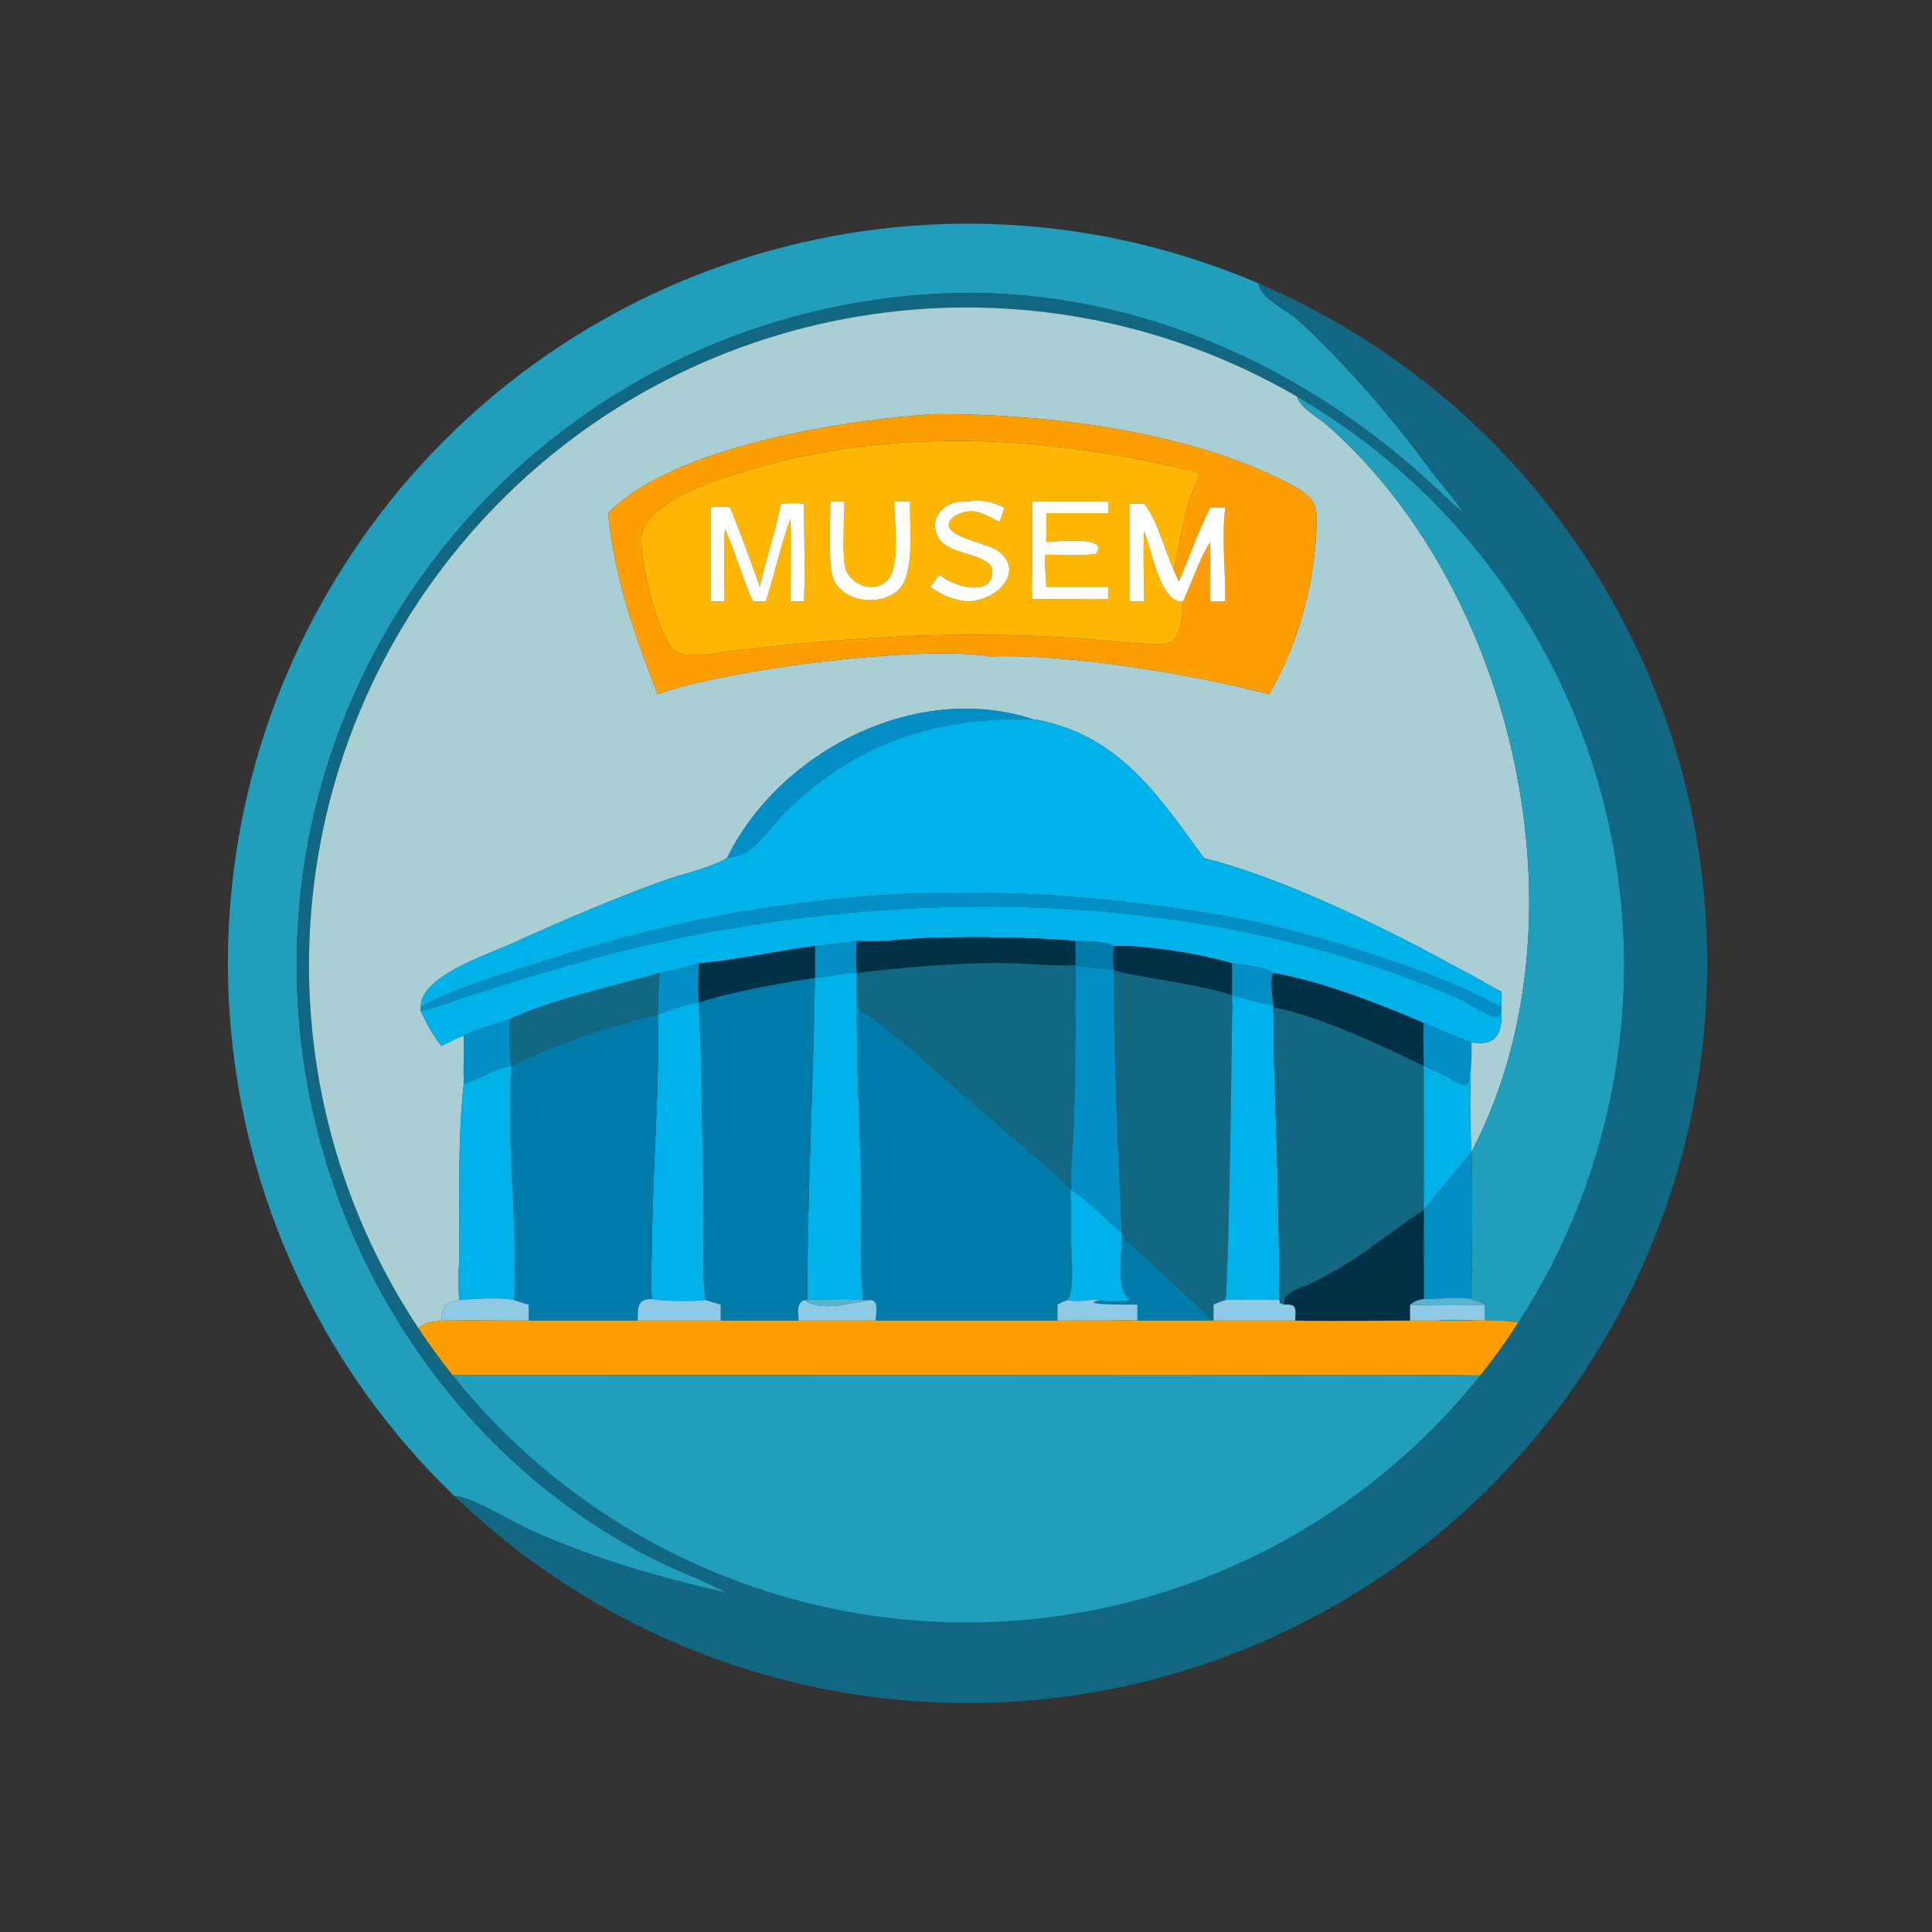
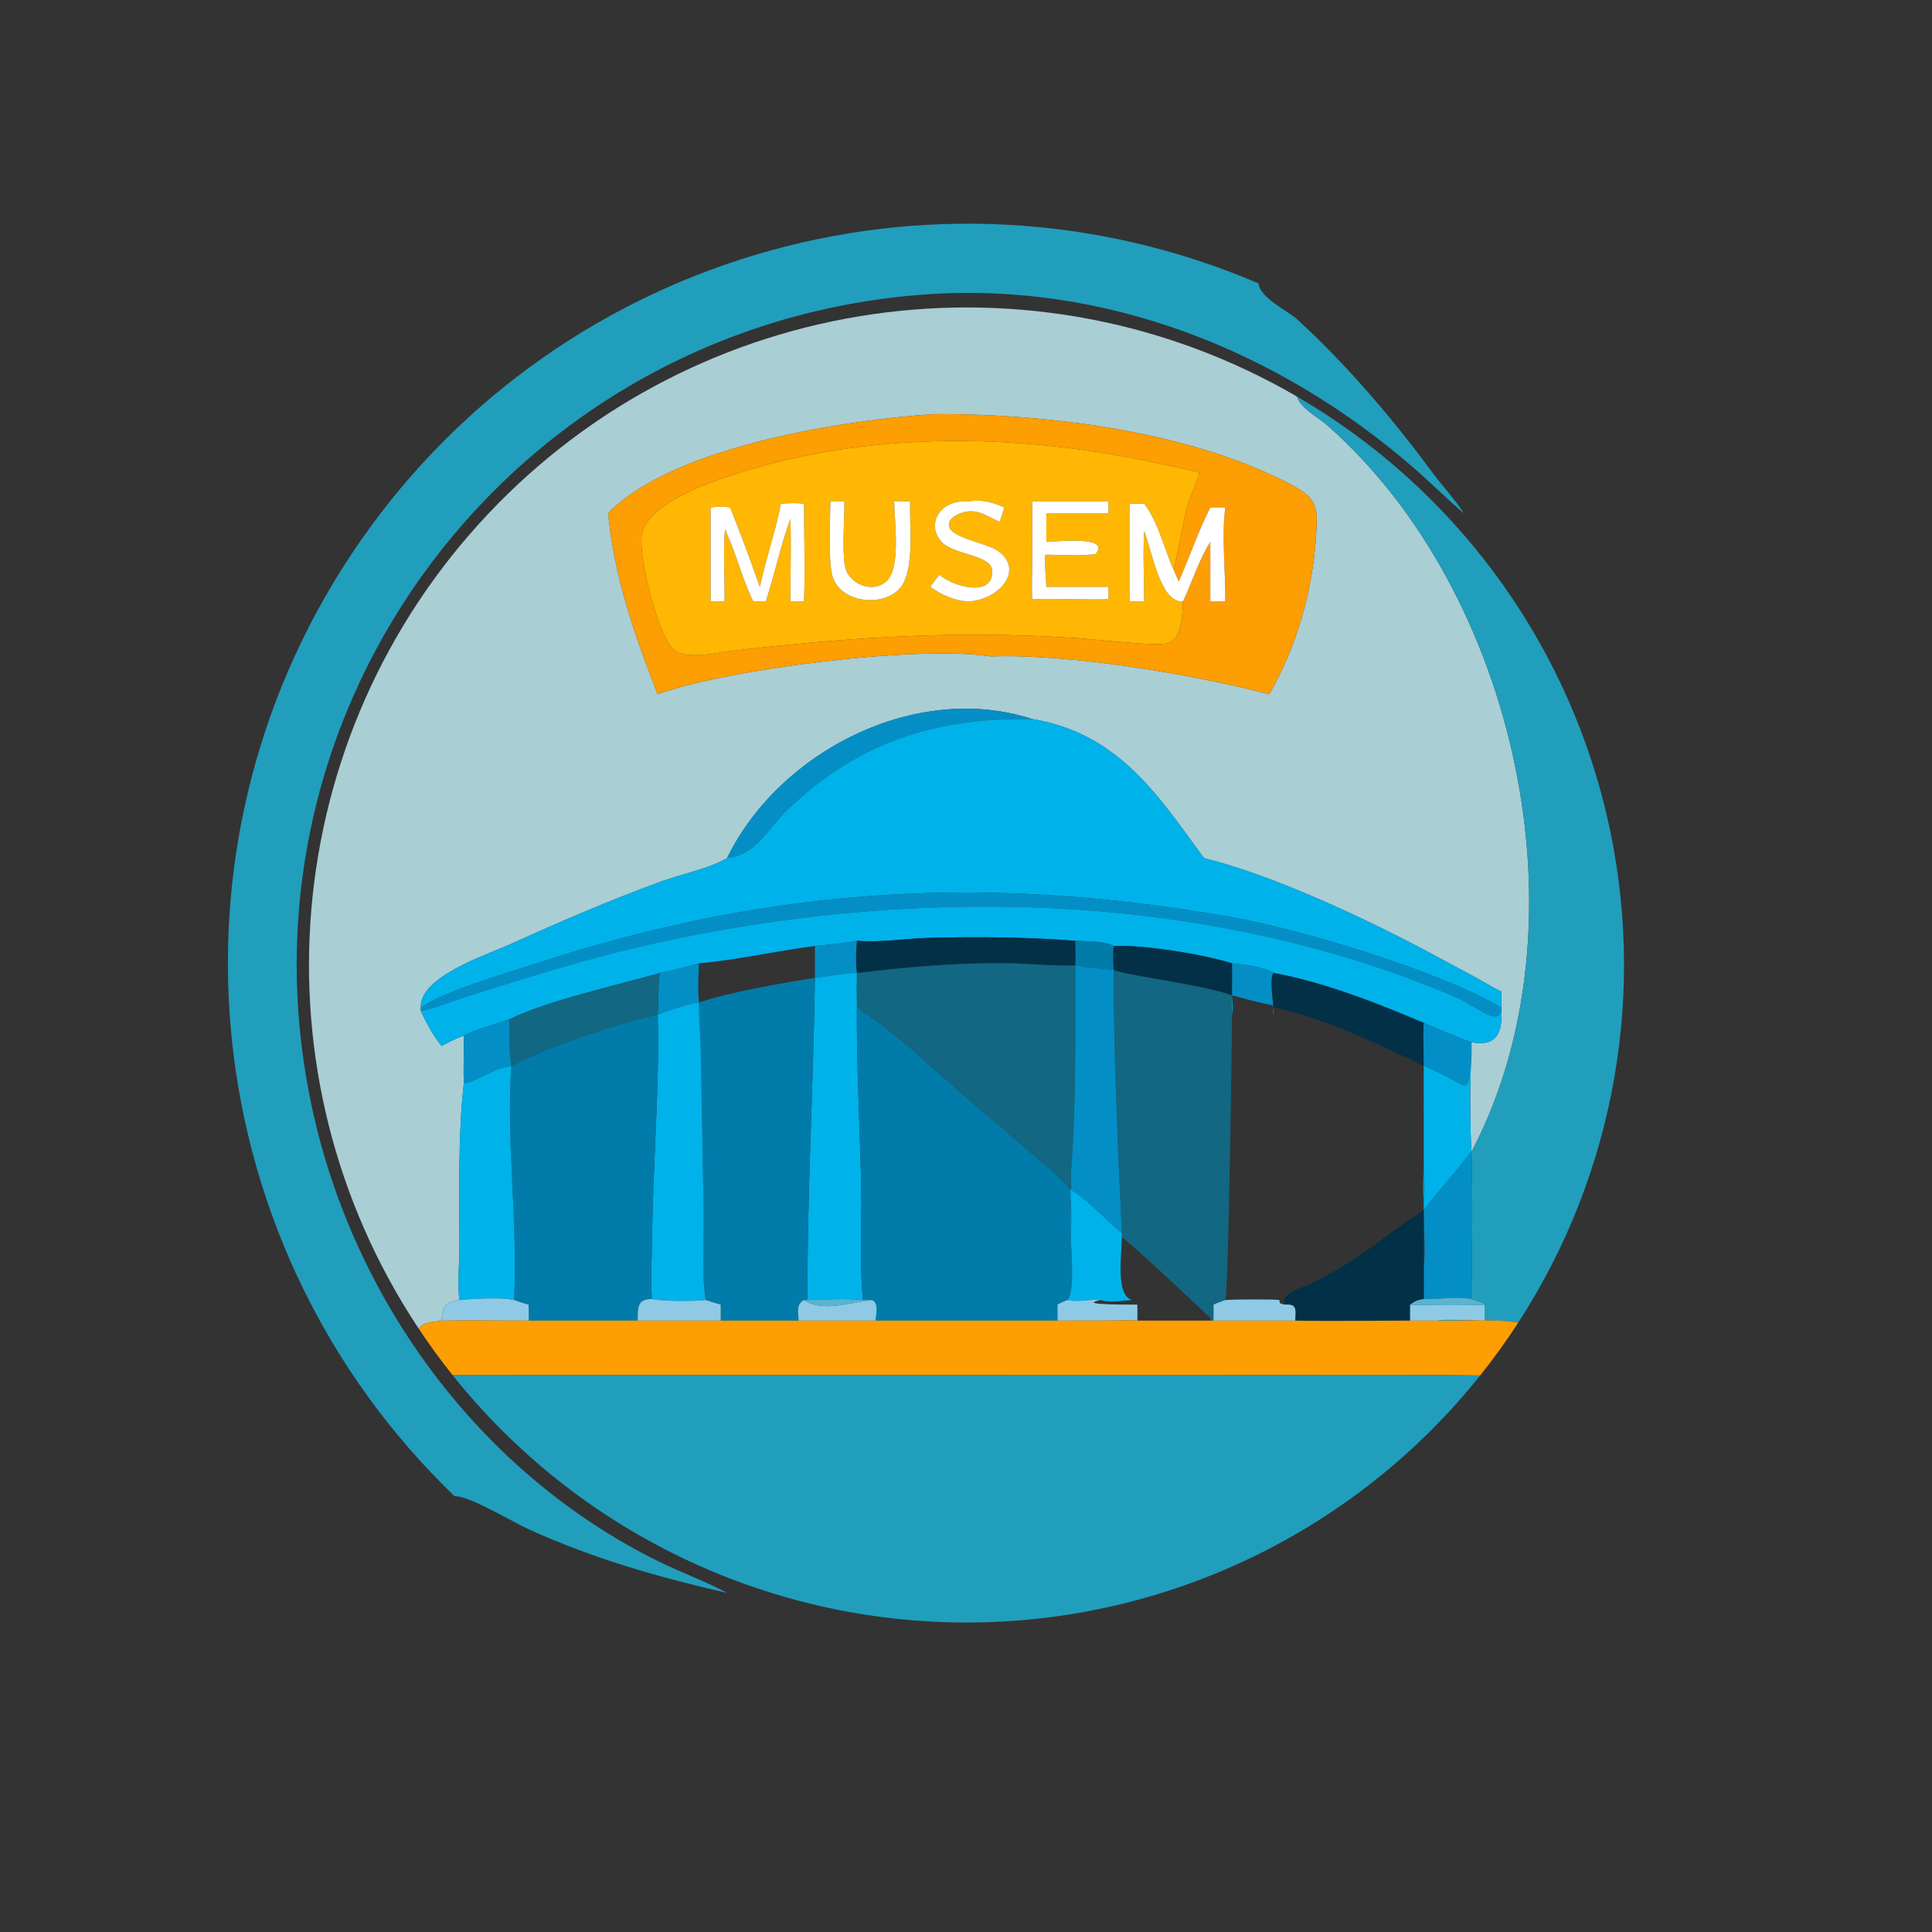
<svg xmlns="http://www.w3.org/2000/svg" width="1024" height="1024">
  <rect width="100%" height="100%" fill="#333333" stroke="none" />
  <path fill="#219EBC" transform="scale(2 2)" d="M120.475 396.528C52.284 330.884 40.742 225.888 93.046 146.999C145.35 68.11 246.556 37.866 333.568 75.123C333.749 78.868 341.333 82.379 343.872 84.722C357.472 97.274 369.082 110.972 380.068 125.84C381.929 128.359 386.705 133.763 387.867 135.999C383.391 132.138 379.208 127.974 374.755 124.097C338.957 92.928 292.798 74.515 244.884 78.053C136.501 86.056 59.61 187.174 82.759 293.848C93.83 344.86 127.193 390.306 174.282 413.677C180.284 416.656 186.815 418.964 192.679 422.137C174.034 417.841 157.945 413.283 140.343 405.394C136.202 403.538 124.063 396.194 120.475 396.528Z" />
-   <path fill="#126782" transform="scale(2 2)" d="M333.568 75.123C405.773 106.04 452.55 177.074 452.427 255.619C452.304 334.165 405.305 405.052 333.004 435.743C260.703 466.434 177.063 451.001 120.475 396.528C124.063 396.194 136.202 403.538 140.343 405.394C157.945 413.283 174.034 417.841 192.679 422.137C186.815 418.964 180.284 416.656 174.282 413.677C127.193 390.306 93.83 344.86 82.759 293.848C59.61 187.174 136.501 86.056 244.884 78.053C292.798 74.515 338.957 92.928 374.755 124.097C379.208 127.974 383.391 132.138 387.867 135.999C386.705 133.763 381.929 128.359 380.068 125.84C369.082 110.972 357.472 97.274 343.872 84.722C341.333 82.379 333.749 78.868 333.568 75.123ZM343.728 105.102C273.722 64.394 184.898 77.281 129.347 136.204C73.795 195.128 66.16 284.557 110.918 352.045C113.727 356.28 116.72 360.391 119.888 364.365C152.929 405.805 203.033 429.956 256.033 429.987C309.033 430.018 359.166 405.926 392.255 364.524C395.854 360.02 399.229 355.34 402.364 350.501C428.292 310.493 436.694 261.609 425.615 215.24C414.535 168.871 384.941 129.067 343.728 105.102Z" />
  <path fill="#A9CED4" transform="scale(2 2)" d="M110.918 352.045C66.16 284.557 73.795 195.128 129.347 136.204C184.898 77.281 273.722 64.394 343.728 105.102C344.668 108.24 349.344 110.593 351.714 112.681C402.057 157.025 421.265 244.929 390.285 304.609C390.146 304.877 390.102 304.938 389.958 305.163C389.519 298.335 389.485 286.306 389.958 279.628L389.958 276.209C397.062 277.495 398.272 273.115 397.845 267.038L397.845 267.038C397.941 265.617 397.881 264.193 397.845 262.77C395.462 261.62 393.172 260.185 390.848 258.909L377.235 251.607C360.897 243.011 337.271 231.906 319.061 227.403C307.1 211.072 296.503 194.336 273.567 190.559C242.792 180.541 206.5 199.073 192.679 227.403C187.894 230.212 180.472 231.675 175.082 233.65C161.379 238.672 148.262 244.328 134.981 250.339C129.073 253.014 111.034 258.853 111.523 267.038L111.523 267.966C113.068 271.264 114.72 274.323 117.002 277.172C118.874 276.286 120.923 275.063 122.902 274.496C122.966 278.722 122.78 282.96 122.902 287.179C121.332 301.431 121.763 316.289 121.757 330.6C121.755 335.054 121.15 340.142 121.754 344.521C117.969 345.047 117.276 346.244 117.002 349.974C114.797 350.383 112.518 350.194 110.918 352.045ZM247.638 109.743C224.355 111.228 178.517 118.147 161.15 135.999C162.82 152.998 168.155 168.27 174.298 183.982C191.416 177.618 242.379 170.842 262.579 173.952C283.357 173.238 315.576 178.58 336.356 183.982C343.643 171.362 347.816 156.694 348.75 142.199C349.267 134.171 349.264 132.099 341.496 128.084C314.806 114.288 277.917 109.656 247.638 109.743Z" />
  <path fill="#219EBC" transform="scale(2 2)" d="M343.728 105.102C384.941 129.067 414.535 168.871 425.615 215.24C436.694 261.609 428.292 310.493 402.364 350.501C397.773 349.518 386.344 350.099 381.062 349.974C381.683 349.514 392.017 349.971 393.417 349.974C393.464 348.563 393.557 347.148 393.417 345.741C392.342 344.811 391.156 344.869 389.958 344.266C390.093 331.282 390.328 318.142 389.958 305.163L389.958 305.163C390.102 304.938 390.146 304.877 390.285 304.609C421.265 244.929 402.057 157.025 351.714 112.681C349.344 110.593 344.668 108.24 343.728 105.102Z" />
  <path fill="#FD9E02" transform="scale(2 2)" d="M161.15 135.999C178.517 118.147 224.355 111.228 247.638 109.743C277.917 109.656 314.806 114.288 341.496 128.084C349.264 132.099 349.267 134.171 348.75 142.199C347.816 156.694 343.643 171.362 336.356 183.982C315.576 178.58 283.357 173.238 262.579 173.952C242.379 170.842 191.416 177.618 174.298 183.982C168.155 168.27 162.82 152.998 161.15 135.999ZM311.053 151.07C312.331 145.534 313.36 139.045 314.763 133.82C315.548 130.898 317.142 128.264 317.792 125.319C317.368 124.827 300.724 121.53 299.351 121.272C265.182 114.856 229.166 114.804 195.851 125.332C188.864 127.539 170.592 133.378 169.98 142.519C169.566 148.708 174.137 167.374 178.248 171.899C181.219 175.17 190.264 172.885 194.082 172.452C226.206 168.817 252.971 166.954 285.885 169.135C290.699 169.454 305.376 171.226 309.118 170.533C313.277 169.763 313.363 162.526 313.496 159.4C315.661 154.814 318.107 147.586 320.747 143.608L320.747 159.4L324.726 159.4C324.78 151.586 323.717 141.938 324.726 134.474L320.747 134.474C317.572 140.742 315.191 147.656 312.388 154.116L311.053 151.07Z" />
  <path fill="#FFB703" transform="scale(2 2)" d="M311.053 151.07C308.524 145.499 306.945 138.266 303.207 133.481L299.309 133.481L299.309 159.4L303.207 159.4C303.209 153.221 302.869 146.895 303.207 140.74C305.499 146.686 307.537 159.81 313.496 159.4C313.363 162.526 313.277 169.763 309.118 170.533C305.376 171.226 290.699 169.454 285.885 169.135C252.971 166.954 226.206 168.817 194.082 172.452C190.264 172.885 181.219 175.17 178.248 171.899C174.137 167.374 169.566 148.708 169.98 142.519C170.592 133.378 188.864 127.539 195.851 125.332C229.166 114.804 265.182 114.856 299.351 121.272C300.724 121.53 317.368 124.827 317.792 125.319C317.142 128.264 315.548 130.898 314.763 133.82C313.36 139.045 312.331 145.534 311.053 151.07ZM220.06 132.874C220.046 137.803 219.412 148.303 220.599 152.601C222.55 159.665 233.543 161.042 238.297 156.099C242.159 152.084 241.205 141.256 241.189 135.999L241.189 132.874C239.79 132.859 238.358 132.777 236.964 132.874C236.99 137.734 238.787 150.143 235.114 153.837C231.444 157.529 224.794 154.833 223.908 149.972C223.165 145.895 223.795 137.413 223.777 132.874C222.542 132.879 221.294 132.923 220.06 132.874ZM256.527 132.874C248.761 132.371 245.267 139.315 249.742 143.807C252.958 147.035 262.696 147.057 262.938 151.195C263.352 158.265 253.016 155.757 248.946 152.319C248.141 153.38 247.303 154.429 246.548 155.526C249.484 157.649 252.873 159.17 256.527 159.4C264.915 158.994 271.581 150.978 264.419 145.961C261.62 143.999 252.208 142.562 251.504 139.504C250.947 137.086 254.812 135.69 256.549 135.527C259.738 135.227 262.157 137.092 264.913 138.3C265.374 137.03 265.809 135.785 266.142 134.474C262.813 133.003 260.215 132.328 256.527 132.874ZM273.567 132.874L273.548 149.584C273.539 152.649 273.368 155.74 273.567 158.8C280.287 158.528 287.02 159.006 293.753 158.8L293.753 155.526L277.284 155.526C277.293 154.06 276.637 147.912 277.082 147.008L277.284 146.991C281.499 147.008 286.215 147.442 290.379 146.805C294.553 141.778 279.425 143.601 277.284 143.608C277.286 141.072 277.31 138.535 277.284 135.999L293.753 135.999L293.753 132.874L273.567 132.874ZM206.958 133.481C205.514 140.905 202.946 148.104 201.371 155.526C198.873 148.483 196.293 141.398 193.489 134.474C191.751 134.232 190.067 134.241 188.328 134.474L188.328 159.4L192.025 159.4C192.096 156.801 191.574 141.285 192.252 140.273L192.679 141.555C195.309 147.378 196.796 153.649 199.62 159.4C200.728 159.405 201.838 159.422 202.946 159.4C205.299 152.169 206.852 144.636 209.462 137.5C209.714 144.777 209.441 152.115 209.462 159.4L213.071 159.4C213.401 150.809 213.075 142.088 213.071 133.481C211.019 133.264 209.013 133.32 206.958 133.481Z" />
  <path fill="white" transform="scale(2 2)" d="M241.189 135.999C241.205 141.256 242.159 152.084 238.297 156.099C233.543 161.042 222.55 159.665 220.599 152.601C219.412 148.303 220.046 137.803 220.06 132.874C221.294 132.923 222.542 132.879 223.777 132.874C223.795 137.413 223.165 145.895 223.908 149.972C224.794 154.833 231.444 157.529 235.114 153.837C238.787 150.143 236.99 137.734 236.964 132.874C238.358 132.777 239.79 132.859 241.189 132.874L241.189 135.999Z" />
  <path fill="white" transform="scale(2 2)" d="M248.946 152.319C253.016 155.757 263.352 158.265 262.938 151.195C262.696 147.057 252.958 147.035 249.742 143.807C245.267 139.315 248.761 132.371 256.527 132.874C260.215 132.328 262.813 133.003 266.142 134.474C265.809 135.785 265.374 137.03 264.913 138.3C262.157 137.092 259.738 135.227 256.549 135.527C254.812 135.69 250.947 137.086 251.504 139.504C252.208 142.562 261.62 143.999 264.419 145.961C271.581 150.978 264.915 158.994 256.527 159.4C252.873 159.17 249.484 157.649 246.548 155.526C247.303 154.429 248.141 153.38 248.946 152.319Z" />
  <path fill="white" transform="scale(2 2)" d="M273.567 158.8C273.368 155.74 273.539 152.649 273.548 149.584L273.567 132.874L293.753 132.874L293.753 135.999L277.284 135.999C277.31 138.535 277.286 141.072 277.284 143.608C279.425 143.601 294.553 141.778 290.379 146.805C286.215 147.442 281.499 147.008 277.284 146.991L277.082 147.008C276.637 147.912 277.293 154.06 277.284 155.526L293.753 155.526L293.753 158.8C287.02 159.006 280.287 158.528 273.567 158.8Z" />
  <path fill="white" transform="scale(2 2)" d="M201.371 155.526C202.946 148.104 205.514 140.905 206.958 133.481C209.013 133.32 211.019 133.264 213.071 133.481C213.075 142.088 213.401 150.809 213.071 159.4L209.462 159.4C209.441 152.115 209.714 144.777 209.462 137.5C206.852 144.636 205.299 152.169 202.946 159.4C201.838 159.422 200.728 159.405 199.62 159.4C196.796 153.649 195.309 147.378 192.679 141.555L192.252 140.273C191.574 141.285 192.096 156.801 192.025 159.4L188.328 159.4L188.328 134.474C190.067 134.241 191.751 134.232 193.489 134.474C196.293 141.398 198.873 148.483 201.371 155.526Z" />
  <path fill="white" transform="scale(2 2)" d="M303.207 133.481C306.945 138.266 308.524 145.499 311.053 151.07L312.388 154.116C315.191 147.656 317.572 140.742 320.747 134.474L324.726 134.474C323.717 141.938 324.78 151.586 324.726 159.4L320.747 159.4L320.747 143.608C318.107 147.586 315.661 154.814 313.496 159.4C307.537 159.81 305.499 146.686 303.207 140.74C302.869 146.895 303.209 153.221 303.207 159.4L299.309 159.4L299.309 133.481L303.207 133.481Z" />
  <path fill="#038FC6" transform="scale(2 2)" d="M273.567 190.559C248.046 190.089 227.402 196.542 208.434 214.832C203.215 219.864 200.522 226.54 192.679 227.403C206.5 199.073 242.792 180.541 273.567 190.559Z" />
  <path fill="#00B2EA" transform="scale(2 2)" d="M192.679 227.403C200.522 226.54 203.215 219.864 208.434 214.832C227.402 196.542 248.046 190.089 273.567 190.559C296.503 194.336 307.1 211.072 319.061 227.403C337.271 231.906 360.897 243.011 377.235 251.607L390.848 258.909C393.172 260.185 395.462 261.62 397.845 262.77C397.881 264.193 397.941 265.617 397.845 267.038C381.822 257.459 345.007 246.402 327.047 243.191C262.551 231.66 205.103 234.763 141.957 255.371C134.23 257.893 117.772 262.685 111.523 267.038C111.034 258.853 129.073 253.014 134.981 250.339C148.262 244.328 161.379 238.672 175.082 233.65C180.472 231.675 187.894 230.212 192.679 227.403Z" />
  <path fill="#038FC6" transform="scale(2 2)" d="M111.523 267.038C117.772 262.685 134.23 257.893 141.957 255.371C205.103 234.763 262.551 231.66 327.047 243.191C345.007 246.402 381.822 257.459 397.845 267.038L397.845 267.038C397.992 272.758 390.842 266.426 386.268 264.458C321.932 236.787 246.944 234.714 178.846 248.825C159.077 252.922 143.27 257.921 123.974 263.984C120.088 265.205 115.388 267.149 111.523 267.966L111.523 267.038Z" />
  <path fill="#00B2EA" transform="scale(2 2)" d="M284.983 249.322C272.178 248.346 259.164 248.194 246.319 248.545C239.912 248.72 233.505 249.824 227.087 249.322C223.391 250.002 219.703 250.35 215.964 250.69C206.206 251.937 194.273 254.565 185.232 255.286C181.811 256.278 178.332 257.147 174.84 257.852C163.878 261.023 145.007 265.17 135.041 270.108C131.934 271.21 125.354 273.085 122.902 274.496C120.923 275.063 118.874 276.286 117.002 277.172C114.72 274.323 113.068 271.264 111.523 267.966C115.388 267.149 120.088 265.205 123.974 263.984C143.27 257.921 159.077 252.922 178.846 248.825C246.944 234.714 321.932 236.787 386.268 264.458C390.842 266.426 397.992 272.758 397.845 267.038C398.272 273.115 397.062 277.495 389.958 276.209C385.677 274.707 381.491 272.818 377.299 271.081C364.907 265.819 350.759 260.251 337.505 257.852C335.134 256.213 329.326 255.61 326.492 255.286L326.492 255.286C318.337 252.826 303.572 250.413 295.126 250.69C292.604 249.301 287.891 249.515 284.983 249.322Z" />
  <path fill="#023047" transform="scale(2 2)" d="M227.087 249.322C233.505 249.824 239.912 248.72 246.319 248.545C259.164 248.194 272.178 248.346 284.983 249.322C284.992 251.488 285.08 253.684 284.983 255.846C278.352 256.048 271.751 255.234 265.125 255.231C252.372 255.224 239.735 256.319 227.087 257.852C226.657 254.949 226.86 252.228 227.087 249.322Z" />
  <path fill="#017CAA" transform="scale(2 2)" d="M284.983 249.322C287.891 249.515 292.604 249.301 295.126 250.69C294.972 252.821 295.025 254.893 295.126 257.026L295.126 257.026C291.704 256.762 288.367 256.419 284.983 255.846L284.983 255.846C285.08 253.684 284.992 251.488 284.983 249.322Z" />
  <path fill="#038FC6" transform="scale(2 2)" d="M215.964 250.69C219.703 250.35 223.391 250.002 227.087 249.322C226.86 252.228 226.657 254.949 227.087 257.852L227.087 257.852C223.471 257.868 219.594 258.759 215.964 259.13L215.964 250.69Z" />
  <path fill="#023047" transform="scale(2 2)" d="M295.126 257.026C295.025 254.893 294.972 252.821 295.126 250.69C303.572 250.413 318.337 252.826 326.492 255.286C326.376 258.12 326.531 260.956 326.492 263.79C318.806 260.883 298.217 258.552 295.126 257.026Z" />
-   <path fill="#023047" transform="scale(2 2)" d="M185.232 255.286C194.273 254.565 206.206 251.937 215.964 250.69L215.964 259.13C207.43 260.494 193.496 262.88 185.232 265.67C184.9 262.201 185.072 258.758 185.232 255.286Z" />
  <path fill="#126782" transform="scale(2 2)" d="M326.492 255.286L326.492 255.286C326.843 259.88 326.231 264.41 326.492 268.943C326.499 275.282 325.578 341.965 324.726 344.521C323.691 344.911 322.572 345.248 321.585 345.741C321.592 347.15 321.624 348.565 321.585 349.974L320.747 349.974L320.926 349.504C320.879 349.319 300.09 329.709 297.303 327.905L297.303 326.82L296.434 307.702C295.762 290.797 295.106 273.944 295.126 257.026L295.126 257.026C298.217 258.552 318.806 260.883 326.492 263.79C326.531 260.956 326.376 258.12 326.492 255.286Z" />
  <path fill="#038FC6" transform="scale(2 2)" d="M326.492 255.286C329.326 255.61 335.134 256.213 337.505 257.852C336.422 259.074 337.343 265.128 337.505 267.038C337.517 267.659 337.587 268.33 337.505 268.943C337.275 268.24 337.459 267.222 337.505 266.471C333.792 265.773 330.152 264.724 326.492 263.79C326.639 265.488 326.914 267.275 326.492 268.943C326.231 264.41 326.843 259.88 326.492 255.286Z" />
  <path fill="#126782" transform="scale(2 2)" d="M227.087 257.852C239.735 256.319 252.372 255.224 265.125 255.231C271.751 255.234 278.352 256.048 284.983 255.846L284.983 255.846C284.995 273.589 285.196 293.959 283.748 311.654C283.687 312.849 283.737 314.058 283.748 315.255C280.341 311.433 276.378 308.286 272.51 304.958L258.43 292.908C249.102 285.078 240.461 276.386 230.501 269.328C228.639 268.008 227.508 268.044 227.087 265.67C226.996 263.061 227.043 260.461 227.087 257.852L227.087 257.852Z" />
  <path fill="#038FC6" transform="scale(2 2)" d="M174.84 257.852C178.332 257.147 181.811 256.278 185.232 255.286C185.072 258.758 184.9 262.201 185.232 265.67L185.232 265.67C182.757 265.809 176.688 267.98 174.298 268.943C174.554 265.25 174.348 261.527 174.84 257.852Z" />
  <path fill="#038FC6" transform="scale(2 2)" d="M284.983 255.846C288.367 256.419 291.704 256.762 295.126 257.026C295.106 273.944 295.762 290.797 296.434 307.702L297.303 326.82C292.843 323.131 288.658 318.264 283.748 315.255C283.715 319.055 284.12 323.047 283.748 326.82C283.361 321.791 284.215 316.677 283.748 311.654C285.196 293.959 284.995 273.589 284.983 255.846Z" />
  <path fill="#023047" transform="scale(2 2)" d="M337.505 267.038C337.343 265.128 336.422 259.074 337.505 257.852C350.759 260.251 364.907 265.819 377.299 271.081C377.094 274.886 377.322 278.735 377.299 282.546C367.721 277.709 348.203 268.677 337.505 267.038Z" />
  <path fill="#126782" transform="scale(2 2)" d="M135.041 270.108C145.007 265.17 163.878 261.023 174.84 257.852C174.348 261.527 174.554 265.25 174.298 268.943C165.15 270.71 144.283 277.66 135.509 282.546C134.821 278.495 135.047 274.211 135.041 270.108Z" />
  <path fill="#00B2EA" transform="scale(2 2)" d="M215.964 259.13C219.594 258.759 223.471 257.868 227.087 257.852C227.043 260.461 226.996 263.061 227.087 265.67C226.946 282.203 227.849 297.649 228.231 314.049C228.465 324.106 227.673 334.525 228.72 344.521C224.422 344.062 218.382 344.381 213.983 344.521C213.895 316.064 215.572 287.585 215.964 259.13Z" />
  <path fill="#017CAA" transform="scale(2 2)" d="M185.232 265.67C193.496 262.88 207.43 260.494 215.964 259.13C215.572 287.585 213.895 316.064 213.983 344.521L213.071 344.521C210.909 345.618 211.569 347.899 211.636 349.974L191.003 349.974L191.003 345.741C189.663 345.391 188.331 344.936 187.009 344.521C185.845 337.34 186.634 327.21 186.462 319.76L185.733 279.128C185.646 274.636 185.246 270.17 185.232 265.67L185.232 265.67Z" />
-   <path fill="#00B2EA" transform="scale(2 2)" d="M326.492 268.943C326.914 267.275 326.639 265.488 326.492 263.79C330.152 264.724 333.792 265.773 337.505 266.471C337.459 267.222 337.275 268.24 337.505 268.943C337.432 284.53 338.404 300.054 338.642 315.626L339.056 336.405C339.102 338.964 338.728 342.034 339.061 344.521C337.863 344.285 326.918 344.327 324.726 344.521C325.578 341.965 326.499 275.282 326.492 268.943Z" />
  <path fill="#017CAA" transform="scale(2 2)" d="M227.087 265.67C227.508 268.044 228.639 268.008 230.501 269.328C240.461 276.386 249.102 285.078 258.43 292.908L272.51 304.958C276.378 308.286 280.341 311.433 283.748 315.255C283.737 314.058 283.687 312.849 283.748 311.654C284.215 316.677 283.361 321.791 283.748 326.82C283.753 330.339 284.978 342.16 282.888 344.521C282.014 344.9 281.054 345.232 280.25 345.741L280.25 349.974L232.032 349.974C232.115 348.391 232.974 345.083 231.029 344.521L228.72 344.521C227.673 334.525 228.465 324.106 228.231 314.049C227.849 297.649 226.946 282.203 227.087 265.67Z" />
  <path fill="#00B2EA" transform="scale(2 2)" d="M174.298 268.943C176.688 267.98 182.757 265.809 185.232 265.67C185.246 270.17 185.646 274.636 185.733 279.128L186.462 319.76C186.634 327.21 185.845 337.34 187.009 344.521C184.116 344.89 175.531 344.869 172.763 344.266C172.351 338.82 172.766 333.41 172.815 327.961C172.989 308.623 174.853 288.034 174.298 268.943Z" />
-   <path fill="#126782" transform="scale(2 2)" d="M337.505 267.038C348.203 268.677 367.721 277.709 377.299 282.546L377.28 307.695C377.276 311.171 376.87 315.101 377.299 318.521L377.299 320.713C377.314 324.5 377.776 332.492 377.299 335.761C376.966 330.799 377.327 325.693 377.299 320.713C365.915 328.082 361.169 333.381 347.362 340.172C345.274 341.199 339.099 342.637 340.55 345.741C339.988 345.661 339.631 345.595 339.15 345.287L339.061 344.521C338.728 342.034 339.102 338.964 339.056 336.405L338.642 315.626C338.404 300.054 337.432 284.53 337.505 268.943C337.587 268.33 337.517 267.659 337.505 267.038Z" />
  <path fill="#017CAA" transform="scale(2 2)" d="M135.509 282.546C144.283 277.66 165.15 270.71 174.298 268.943C174.853 288.034 172.989 308.623 172.815 327.961C172.766 333.41 172.351 338.82 172.763 344.266C168.783 344.197 169.032 346.688 168.991 349.974L140.083 349.974C140.192 348.573 140.108 347.145 140.083 345.741C138.782 345.409 137.516 344.95 136.244 344.521C137.268 323.917 134.105 302.384 135.509 282.546L135.509 282.546Z" />
  <path fill="#038FC6" transform="scale(2 2)" d="M122.902 274.496C125.354 273.085 131.934 271.21 135.041 270.108C135.047 274.211 134.821 278.495 135.509 282.546L135.509 282.546C131.02 282.898 127.18 286.276 122.902 287.179C122.78 282.96 122.966 278.722 122.902 274.496Z" />
  <path fill="#038FC6" transform="scale(2 2)" d="M377.299 271.081C381.491 272.818 385.677 274.707 389.958 276.209L389.958 279.628C388.819 292.089 389.905 287.351 377.299 282.546L377.314 307.805C377.317 311.24 377.722 315.142 377.299 318.521C376.87 315.101 377.276 311.171 377.28 307.695L377.299 282.546C377.322 278.735 377.094 274.886 377.299 271.081Z" />
  <path fill="#00B2EA" transform="scale(2 2)" d="M389.958 279.628C389.485 286.306 389.519 298.335 389.958 305.163L389.958 305.163C385.886 310.463 381.375 315.423 377.299 320.713L377.299 318.521C377.722 315.142 377.317 311.24 377.314 307.805L377.299 282.546C389.905 287.351 388.819 292.089 389.958 279.628Z" />
  <path fill="#00B2EA" transform="scale(2 2)" d="M122.902 287.179C127.18 286.276 131.02 282.898 135.509 282.546C134.105 302.384 137.268 323.917 136.244 344.521C133.168 343.755 125.061 344.189 121.754 344.521C121.15 340.142 121.755 335.054 121.757 330.6C121.763 316.289 121.332 301.431 122.902 287.179Z" />
  <path fill="#038FC6" transform="scale(2 2)" d="M377.299 320.713C381.375 315.423 385.886 310.463 389.958 305.163C390.328 318.142 390.093 331.282 389.958 344.266C385.652 343.467 381.581 344.39 377.299 344.266C377.337 341.433 377.302 338.594 377.299 335.761C377.776 332.492 377.314 324.5 377.299 320.713Z" />
  <path fill="#00B2EA" transform="scale(2 2)" d="M283.748 326.82C284.12 323.047 283.715 319.055 283.748 315.255C288.658 318.264 292.843 323.131 297.303 326.82L297.303 327.905C297.265 332.668 295.585 343.183 299.977 344.521C297.216 344.696 294.334 345.344 291.622 344.521C288.648 344.214 285.98 345.181 282.888 344.521C284.978 342.16 283.753 330.339 283.748 326.82Z" />
  <path fill="#023047" transform="scale(2 2)" d="M377.299 320.713C377.327 325.693 376.966 330.799 377.299 335.761C377.302 338.594 377.337 341.433 377.299 344.266C375.811 344.439 374.875 344.836 373.694 345.741C373.684 347.151 373.65 348.564 373.694 349.974C363.555 349.971 353.383 350.173 343.248 349.974C343.308 347.15 343.878 345.496 340.55 345.741C339.099 342.637 345.274 341.199 347.362 340.172C361.169 333.381 365.915 328.082 377.299 320.713Z" />
-   <path fill="#017CAA" transform="scale(2 2)" d="M297.303 327.905C300.09 329.709 320.879 349.319 320.926 349.504L320.747 349.974L301.416 349.974C301.449 348.566 301.417 347.15 301.416 345.741C300.919 345.676 284.606 345.984 291.622 344.521C294.334 345.344 297.216 344.696 299.977 344.521C295.585 343.183 297.265 332.668 297.303 327.905Z" />
  <path fill="#58B4D1" transform="scale(2 2)" d="M373.694 345.741C374.875 344.836 375.811 344.439 377.299 344.266C381.581 344.39 385.652 343.467 389.958 344.266C391.156 344.869 392.342 344.811 393.417 345.741C392.147 346.011 375.187 345.934 373.694 345.741Z" />
  <path fill="#8ECAE6" transform="scale(2 2)" d="M121.754 344.521C125.061 344.189 133.168 343.755 136.244 344.521C137.516 344.95 138.782 345.409 140.083 345.741C140.108 347.145 140.192 348.573 140.083 349.974C132.392 349.988 124.691 349.845 117.002 349.974C117.276 346.244 117.969 345.047 121.754 344.521Z" />
  <path fill="#8ECAE6" transform="scale(2 2)" d="M168.991 349.974C169.032 346.688 168.783 344.197 172.763 344.266C175.531 344.869 184.116 344.89 187.009 344.521C188.331 344.936 189.663 345.391 191.003 345.741L191.003 349.974L168.991 349.974Z" />
  <path fill="#8ECAE6" transform="scale(2 2)" d="M324.726 344.521C326.918 344.327 337.863 344.285 339.061 344.521L339.15 345.287C339.631 345.595 339.988 345.661 340.55 345.741C343.878 345.496 343.308 347.15 343.248 349.974L321.585 349.974C321.624 348.565 321.592 347.15 321.585 345.741C322.572 345.248 323.691 344.911 324.726 344.521Z" />
  <path fill="#58B4D1" transform="scale(2 2)" d="M213.071 344.521L213.983 344.521C218.382 344.381 224.422 344.062 228.72 344.521L231.029 344.521C225.674 345.106 217.881 347.879 213.071 344.521Z" />
  <path fill="#8ECAE6" transform="scale(2 2)" d="M211.636 349.974C211.569 347.899 210.909 345.618 213.071 344.521C217.881 347.879 225.674 345.106 231.029 344.521C232.974 345.083 232.115 348.391 232.032 349.974L211.636 349.974Z" />
  <path fill="#8ECAE6" transform="scale(2 2)" d="M280.25 345.741C281.054 345.232 282.014 344.9 282.888 344.521C285.98 345.181 288.648 344.214 291.622 344.521C284.606 345.984 300.919 345.676 301.416 345.741C301.417 347.15 301.449 348.566 301.416 349.974C299.105 349.807 296.718 349.947 294.399 349.952L280.25 349.974L280.25 345.741Z" />
  <path fill="#8ECAE6" transform="scale(2 2)" d="M373.694 349.974C373.65 348.564 373.684 347.151 373.694 345.741C375.187 345.934 392.147 346.011 393.417 345.741C393.557 347.148 393.464 348.563 393.417 349.974C392.017 349.971 381.683 349.514 381.062 349.974L373.694 349.974Z" />
  <path fill="#FD9E02" transform="scale(2 2)" d="M110.918 352.045C112.518 350.194 114.797 350.383 117.002 349.974C124.691 349.845 132.392 349.988 140.083 349.974L168.991 349.974L191.003 349.974L211.636 349.974L232.032 349.974L280.25 349.974L294.399 349.952C296.718 349.947 299.105 349.807 301.416 349.974L320.747 349.974L321.585 349.974L343.248 349.974C353.383 350.173 363.555 349.971 373.694 349.974L381.062 349.974C386.344 350.099 397.773 349.518 402.364 350.501C399.229 355.34 395.854 360.02 392.255 364.524C365.634 364.174 338.973 364.469 312.348 364.465L119.888 364.365C116.72 360.391 113.727 356.28 110.918 352.045Z" />
  <path fill="#219EBC" transform="scale(2 2)" d="M119.888 364.365L312.348 364.465C338.973 364.469 365.634 364.174 392.255 364.524C359.166 405.926 309.033 430.018 256.033 429.987C203.033 429.956 152.929 405.805 119.888 364.365Z" />
</svg>